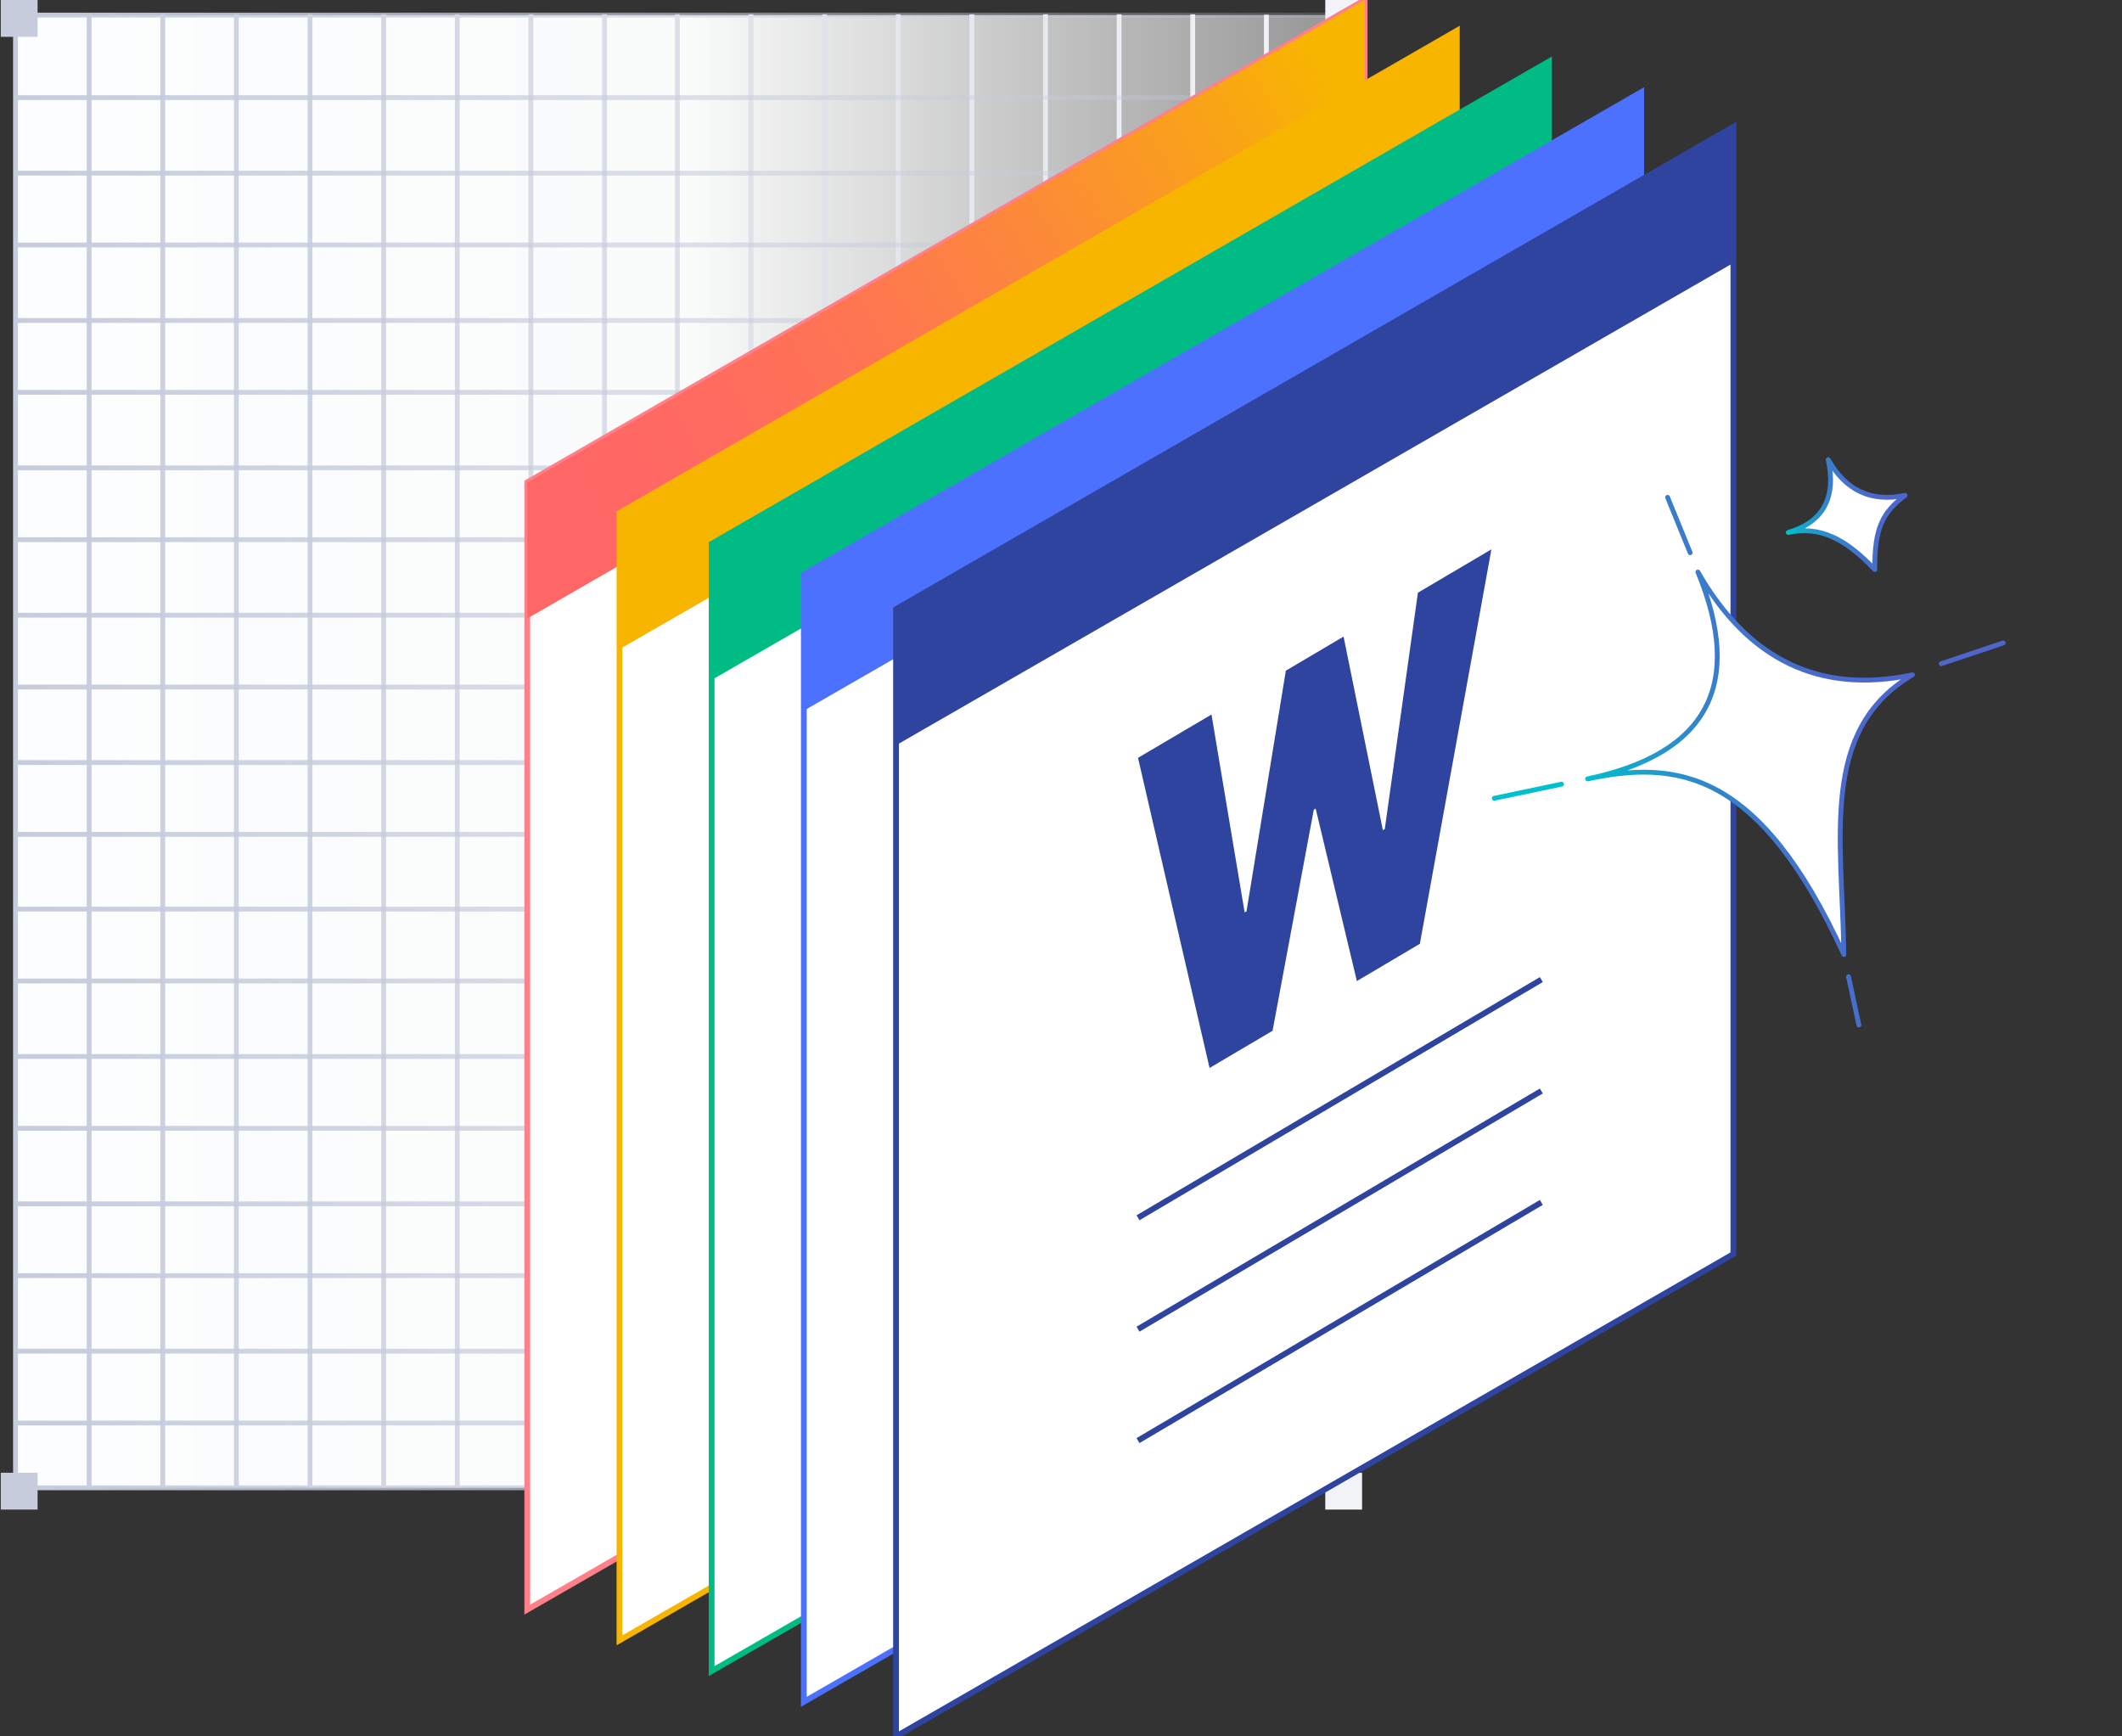
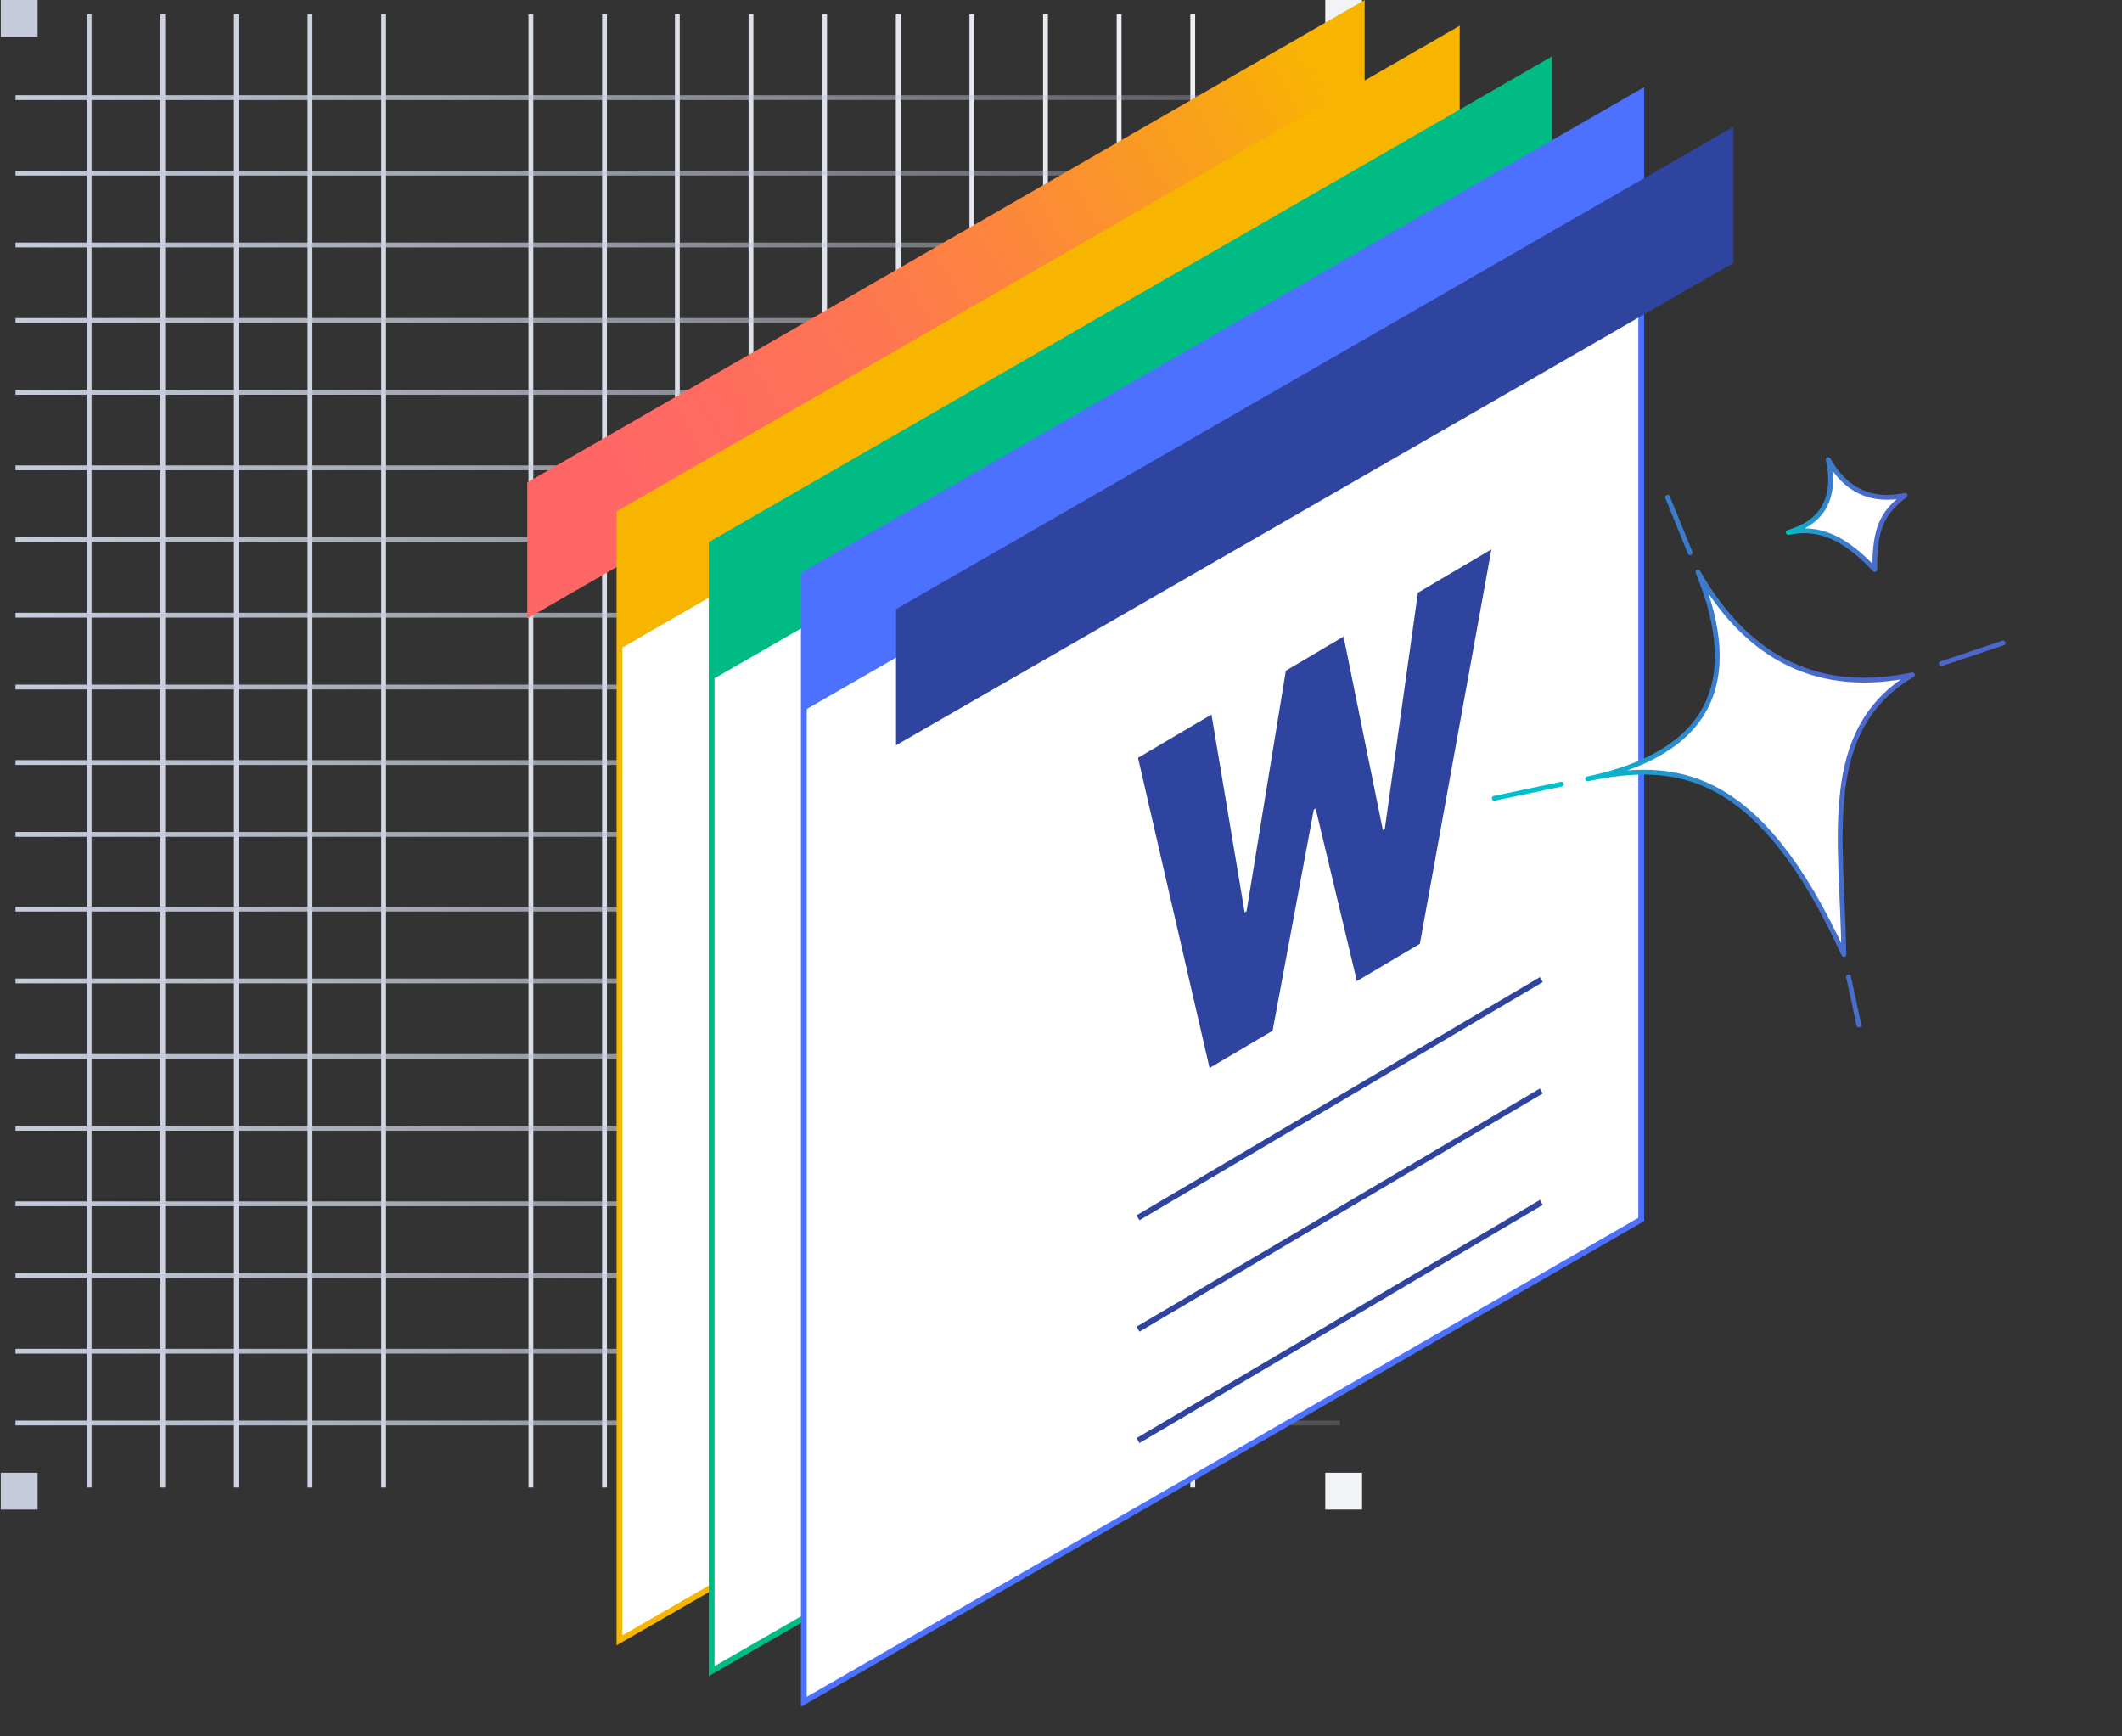
<svg xmlns="http://www.w3.org/2000/svg" width="440" height="360" viewBox="0 0 440 360">
  <rect x="0" y="0" width="440" height="360" fill="#333333" stroke="none" />
  <defs>
    <linearGradient id="a0sii1ao3b" x1="98.791%" x2="0%" y1="50%" y2="50%">
      <stop offset="0%" stop-color="#FCFDFE" />
      <stop offset="50.053%" stop-color="#FCFDFD" stop-opacity=".992" />
      <stop offset="100%" stop-color="#F9F9FB" stop-opacity=".5" />
    </linearGradient>
    <linearGradient id="83cxx9bb4a" x1="100%" x2="0%" y1="50%" y2="50%">
      <stop offset="0%" stop-color="#C6CCDC" />
      <stop offset="51.181%" stop-color="#C6CCDC" stop-opacity=".595" />
      <stop offset="100%" stop-color="#C6CCDC" stop-opacity=".194" />
    </linearGradient>
    <linearGradient id="huroycq0pc" x1="100%" x2="0%" y1="50%" y2="50%">
      <stop offset="0%" stop-color="#C6CCDC" />
      <stop offset="51.181%" stop-color="#C6CCDC" stop-opacity=".595" />
      <stop offset="100%" stop-color="#C6CCDC" stop-opacity=".194" />
    </linearGradient>
    <linearGradient id="j5naey3hud" x1="0%" x2="100%" y1="22.729%" y2="65.277%">
      <stop offset="0%" stop-color="#F8B500" />
      <stop offset="13%" stop-color="#F9A515" />
      <stop offset="38%" stop-color="#FC8A38" />
      <stop offset="61%" stop-color="#FE7651" />
      <stop offset="83%" stop-color="#FF6A61" />
      <stop offset="100%" stop-color="#F66" />
    </linearGradient>
    <linearGradient id="l2a9a81yoe" x1="0%" x2="100%" y1="50%" y2="50%">
      <stop offset="0%" stop-color="#00C0CD" />
      <stop offset="3%" stop-color="#06B9CD" />
      <stop offset="19%" stop-color="#209BCC" />
      <stop offset="36%" stop-color="#3484CC" />
      <stop offset="55%" stop-color="#4273CB" />
      <stop offset="75%" stop-color="#4A69CB" />
      <stop offset="100%" stop-color="#4D66CB" />
    </linearGradient>
    <linearGradient id="jdllm8cvqf" x1="0%" x2="100%" y1="50%" y2="50%">
      <stop offset="0%" stop-color="#00C0CD" />
      <stop offset="3%" stop-color="#06B9CD" />
      <stop offset="19%" stop-color="#209BCC" />
      <stop offset="36%" stop-color="#3484CC" />
      <stop offset="55%" stop-color="#4273CB" />
      <stop offset="75%" stop-color="#4A69CB" />
      <stop offset="100%" stop-color="#4D66CB" />
    </linearGradient>
  </defs>
  <g fill="none" fill-rule="evenodd">
    <g>
      <g>
-         <path fill="url(#a0sii1ao3b)" stroke="url(#83cxx9bb4a)" d="M4.58 308.465L279.213 308.465 279.213 3.123 4.58 3.123z" transform="matrix(-1 0 0 1 282.428 0)" />
        <path stroke="#ECEEF4" d="M50.379 2.974L50.379 308.397" transform="matrix(-1 0 0 1 282.428 0)" />
-         <path stroke="#F1F2F6" d="M19.846 3.055L19.846 308.478" transform="matrix(-1 0 0 1 282.428 0)" />
        <path stroke="#E5E8F0" d="M80.912 2.974L80.912 308.397" transform="matrix(-1 0 0 1 282.428 0)" />
        <path stroke="#E0E3EC" d="M111.444 2.974L111.444 308.397" transform="matrix(-1 0 0 1 282.428 0)" />
        <path stroke="#DCE0E9" d="M141.977 2.974L141.977 308.397" transform="matrix(-1 0 0 1 282.428 0)" />
        <path stroke="#D7DBE6" d="M172.348 2.974L172.348 308.397" transform="matrix(-1 0 0 1 282.428 0)" />
        <path stroke="#D2D7E3" d="M202.881 2.974L202.881 308.397" transform="matrix(-1 0 0 1 282.428 0)" />
        <path stroke="#CDD3E1" d="M233.414 2.974L233.414 308.397" transform="matrix(-1 0 0 1 282.428 0)" />
        <path stroke="#C8CEDD" d="M263.946 2.974L263.946 308.397" transform="matrix(-1 0 0 1 282.428 0)" />
        <path stroke="#EDEFF3" d="M35.113 2.974L35.113 308.397" transform="matrix(-1 0 0 1 282.428 0)" />
        <path stroke="#E7EAF0" d="M65.645 2.974L65.645 308.397" transform="matrix(-1 0 0 1 282.428 0)" />
        <path stroke="#E3E6ED" d="M96.178 2.974L96.178 308.397" transform="matrix(-1 0 0 1 282.428 0)" />
        <path stroke="#DFE2EB" d="M126.711 2.974L126.711 308.397" transform="matrix(-1 0 0 1 282.428 0)" />
        <path stroke="#D9DDE7" d="M157.081 2.974L157.081 308.397" transform="matrix(-1 0 0 1 282.428 0)" />
-         <path stroke="#D5D9E5" d="M187.614 2.974L187.614 308.397" transform="matrix(-1 0 0 1 282.428 0)" />
        <path stroke="#CED3E1" d="M218.147 2.974L218.147 308.397" transform="matrix(-1 0 0 1 282.428 0)" />
        <path stroke="#CBD1DF" d="M248.68 2.974L248.68 308.397" transform="matrix(-1 0 0 1 282.428 0)" />
        <path stroke="url(#huroycq0pc)" d="M279.213 219.037L4.58 219.037M279.213 35.897L4.58 35.897M279.213 66.447L4.58 66.447M279.213 96.998L4.58 96.998M279.213 127.548L4.58 127.548M279.213 158.098L4.58 158.098M279.213 188.487L4.58 188.487M279.213 249.587L4.58 249.587M279.213 280.138L4.58 280.138" transform="matrix(-1 0 0 1 282.428 0)" />
        <g>
          <path fill="#F2F3F7" d="M0 7.638L7.633 7.638 7.633 0 0 0z" transform="matrix(-1 0 0 1 282.428 0)" />
          <path fill="#C6CCDC" d="M274.633 7.638L282.266 7.638 282.266 0 274.633 0z" transform="matrix(-1 0 0 1 282.428 0)" />
          <path fill="#F2F3F7" d="M0 312.978L7.633 312.978 7.633 305.341 0 305.341z" transform="matrix(-1 0 0 1 282.428 0)" />
          <path fill="#C6CCDC" d="M274.633 312.978L282.266 312.978 282.266 305.341 274.633 305.341z" transform="matrix(-1 0 0 1 282.428 0)" />
        </g>
        <path stroke="url(#huroycq0pc)" d="M279.213 233.93L4.58 233.93M279.213 50.79L4.58 50.79M279.213 20.24L4.58 20.24M279.213 81.34L4.58 81.34M279.213 111.891L4.58 111.891M279.213 142.441L4.58 142.441M279.213 172.991L4.58 172.991M279.213 203.38L4.58 203.38M279.213 264.48L4.58 264.48M279.213 295.031L4.58 295.031" transform="matrix(-1 0 0 1 282.428 0)" />
      </g>
      <g fill-rule="nonzero">
        <g>
-           <path fill="#FFF" stroke="#FF8089" stroke-width="1.195" d="M173.628 100.001L173.628 333.717 97.275 289.75 0 233.716 0 0 144.843 83.423z" transform="translate(109.333) matrix(-1 0 0 1 173.628 0)" />
          <path fill="url(#j5naey3hud)" d="M173.628 100.011L173.628 128.23 97.275 84.259 0 28.227 0 0 144.843 83.432z" transform="translate(109.333) matrix(-1 0 0 1 173.628 0)" />
        </g>
        <g>
          <path fill="#FFF" stroke="#F8B500" stroke-width="1.195" d="M173.628 100.001L173.628 333.717 97.275 289.75 0 233.716 0 0 144.843 83.423z" transform="translate(109.333) translate(19.115 6.372) matrix(-1 0 0 1 173.628 0)" />
          <path fill="#F8B500" d="M173.628 100.011L173.628 128.23 97.275 84.259 0 28.227 0 0 144.843 83.432z" transform="translate(109.333) translate(19.115 6.372) matrix(-1 0 0 1 173.628 0)" />
        </g>
        <g>
          <path fill="#FFF" stroke="#00BC84" stroke-width="1.195" d="M173.628 100.001L173.628 333.717 97.275 289.75 0 233.716 0 0 144.843 83.423z" transform="translate(109.333) translate(38.23 12.743) matrix(-1 0 0 1 173.628 0)" />
          <path fill="#00BC84" d="M173.628 100.011L173.628 128.23 97.275 84.259 0 28.227 0 0 144.843 83.432z" transform="translate(109.333) translate(38.23 12.743) matrix(-1 0 0 1 173.628 0)" />
        </g>
        <g>
          <path fill="#FFF" stroke="#4D71FF" stroke-width="1.195" d="M173.628 100.001L173.628 333.717 97.275 289.75 0 233.716 0 0 144.843 83.423z" transform="translate(109.333) translate(57.345 19.115) matrix(-1 0 0 1 173.628 0)" />
          <path fill="#4D71FF" d="M173.628 100.011L173.628 128.23 97.275 84.259 0 28.227 0 0 144.843 83.432z" transform="translate(109.333) translate(57.345 19.115) matrix(-1 0 0 1 173.628 0)" />
        </g>
        <g>
-           <path fill="#FFF" stroke="#2E449E" stroke-width="1.195" d="M173.628 100.001L173.628 333.717 97.275 289.75 0 233.716 0 0 144.843 83.423z" transform="translate(109.333) matrix(-1 0 0 1 250.088 26.283)" />
          <path fill="#2E449E" d="M173.628 100.011L173.628 128.23 97.275 84.259 0 28.227 0 0 144.843 83.432z" transform="translate(109.333) matrix(-1 0 0 1 250.088 26.283)" />
          <g fill="#FFF" stroke="#2E449E" stroke-width="1.195">
            <path d="M0 0L83.628 49.381M0 23.097L83.628 72.478M0 46.195L83.628 95.575" transform="translate(109.333) matrix(-1 0 0 1 250.088 26.283) translate(39.823 176.814)" />
          </g>
          <path fill="#2E449E" d="M65.009 169.394L50.177 87.611 65.416 96.603 72.285 145.598 72.684 145.828 80.83 105.697 92.798 112.763 100.952 162.654 101.343 162.884 108.22 121.858 123.451 130.834 108.619 195.133 95.551 187.425 87.006 141.586 86.615 141.356 78.07 177.117z" transform="translate(109.333) matrix(-1 0 0 1 250.088 26.283)" />
        </g>
      </g>
      <g>
        <path fill="#FFF" stroke="url(#l2a9a81yoe)" stroke-linejoin="round" d="M51.365 24.871c4.534 24.848-5.895 37.246-31.287 37.194 18.53.038 35.2 5.247 44.398 46.663 4.72-23.794 4.673-46.562 25.965-53.763-19.624-.04-32.65-10.072-39.076-30.094z" transform="translate(309.333 92) rotate(-12 55.26 66.8)" />
        <path stroke="#3A7CCB" stroke-linecap="round" d="M39.878 22.95L37.689 10.747" transform="translate(309.333 92) rotate(-12 38.783 16.848)" />
        <path stroke="#4D66CB" stroke-linecap="round" d="M92.88 44.223L106.32 42.684" transform="translate(309.333 92) rotate(-12 99.6 43.454)" />
        <path stroke="#456FCB" stroke-linecap="round" d="M75.025 110.382L75.046 120.621" transform="translate(309.333 92) rotate(-12 75.036 115.501)" />
        <path stroke="#00C0CD" stroke-linecap="round" d="M14.589 72.06L0.355 72.031" transform="translate(309.333 92) rotate(-12 7.472 72.045)" />
        <path fill="#FFF" stroke="url(#jdllm8cvqf)" stroke-linejoin="round" d="M72.251 2.741c.017 8.096-3.733 12.444-11.25 13.044 6.662.014 11.285 3.611 15.952 11.253 1.697-8.345 3.978-11.212 9.347-13.742-7.156-.014-11.84-3.533-14.049-10.555z" transform="translate(309.333 92) rotate(-12 73.65 14.89)" />
      </g>
    </g>
  </g>
</svg>